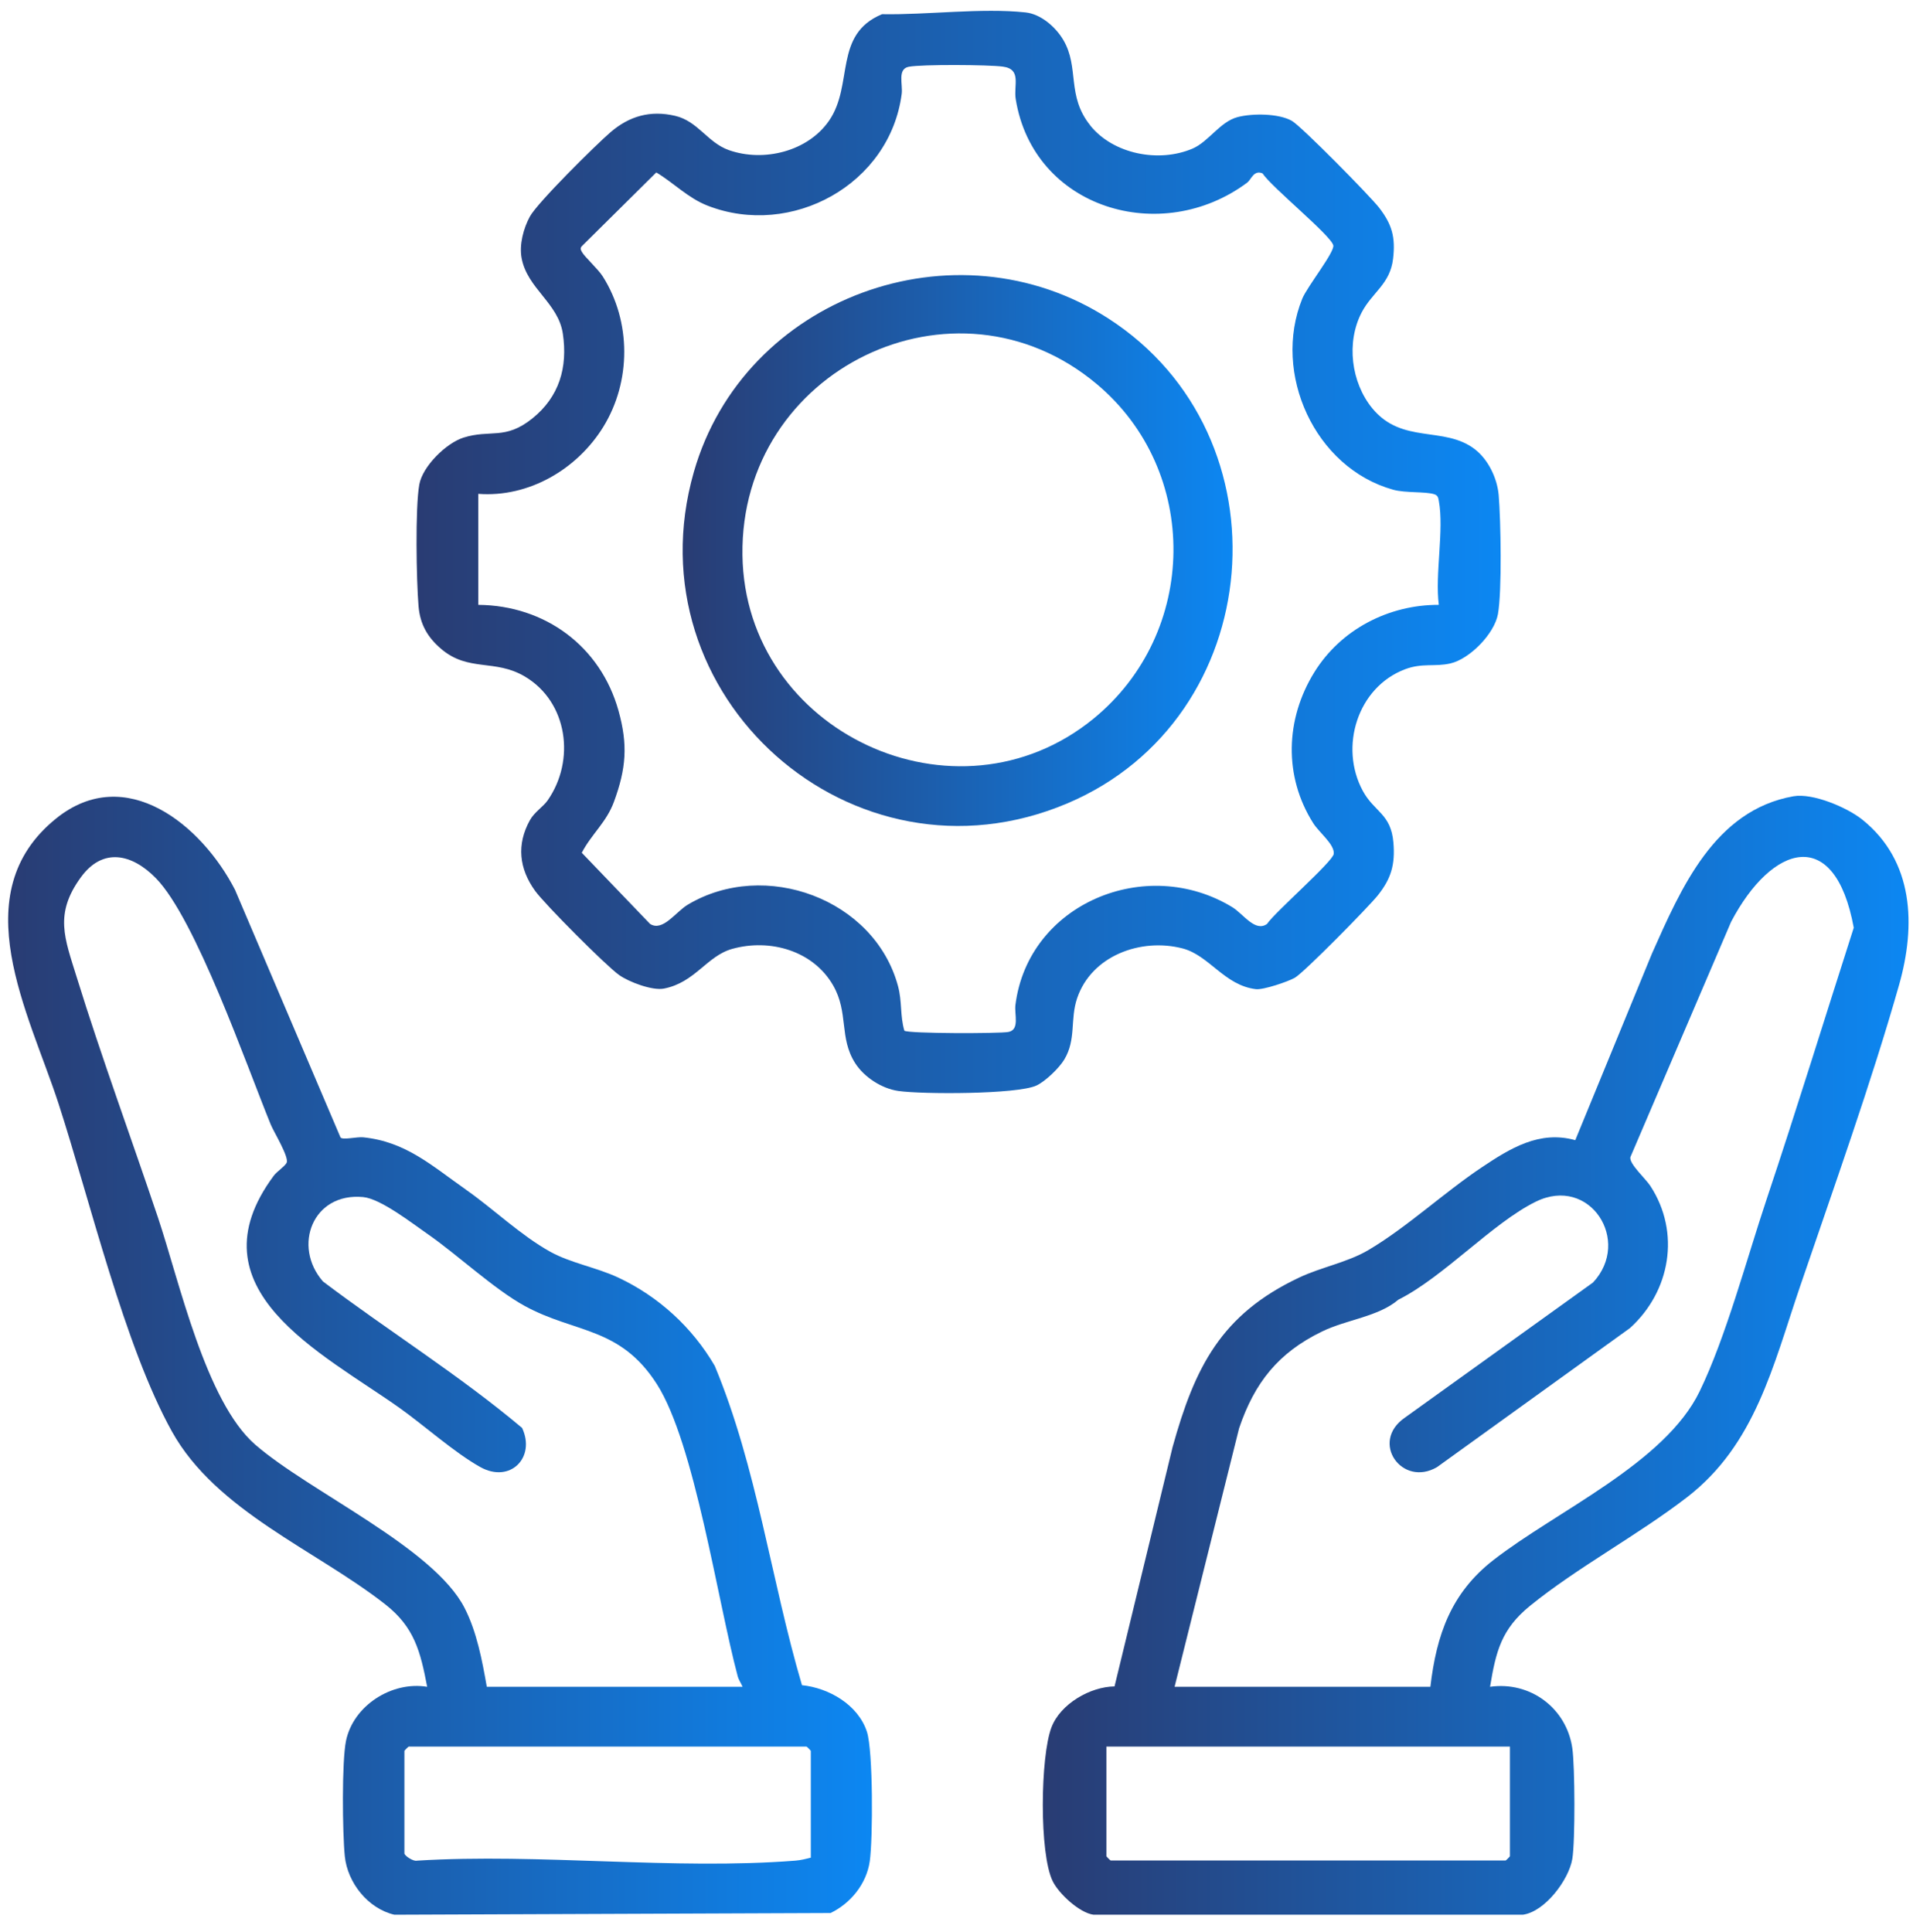
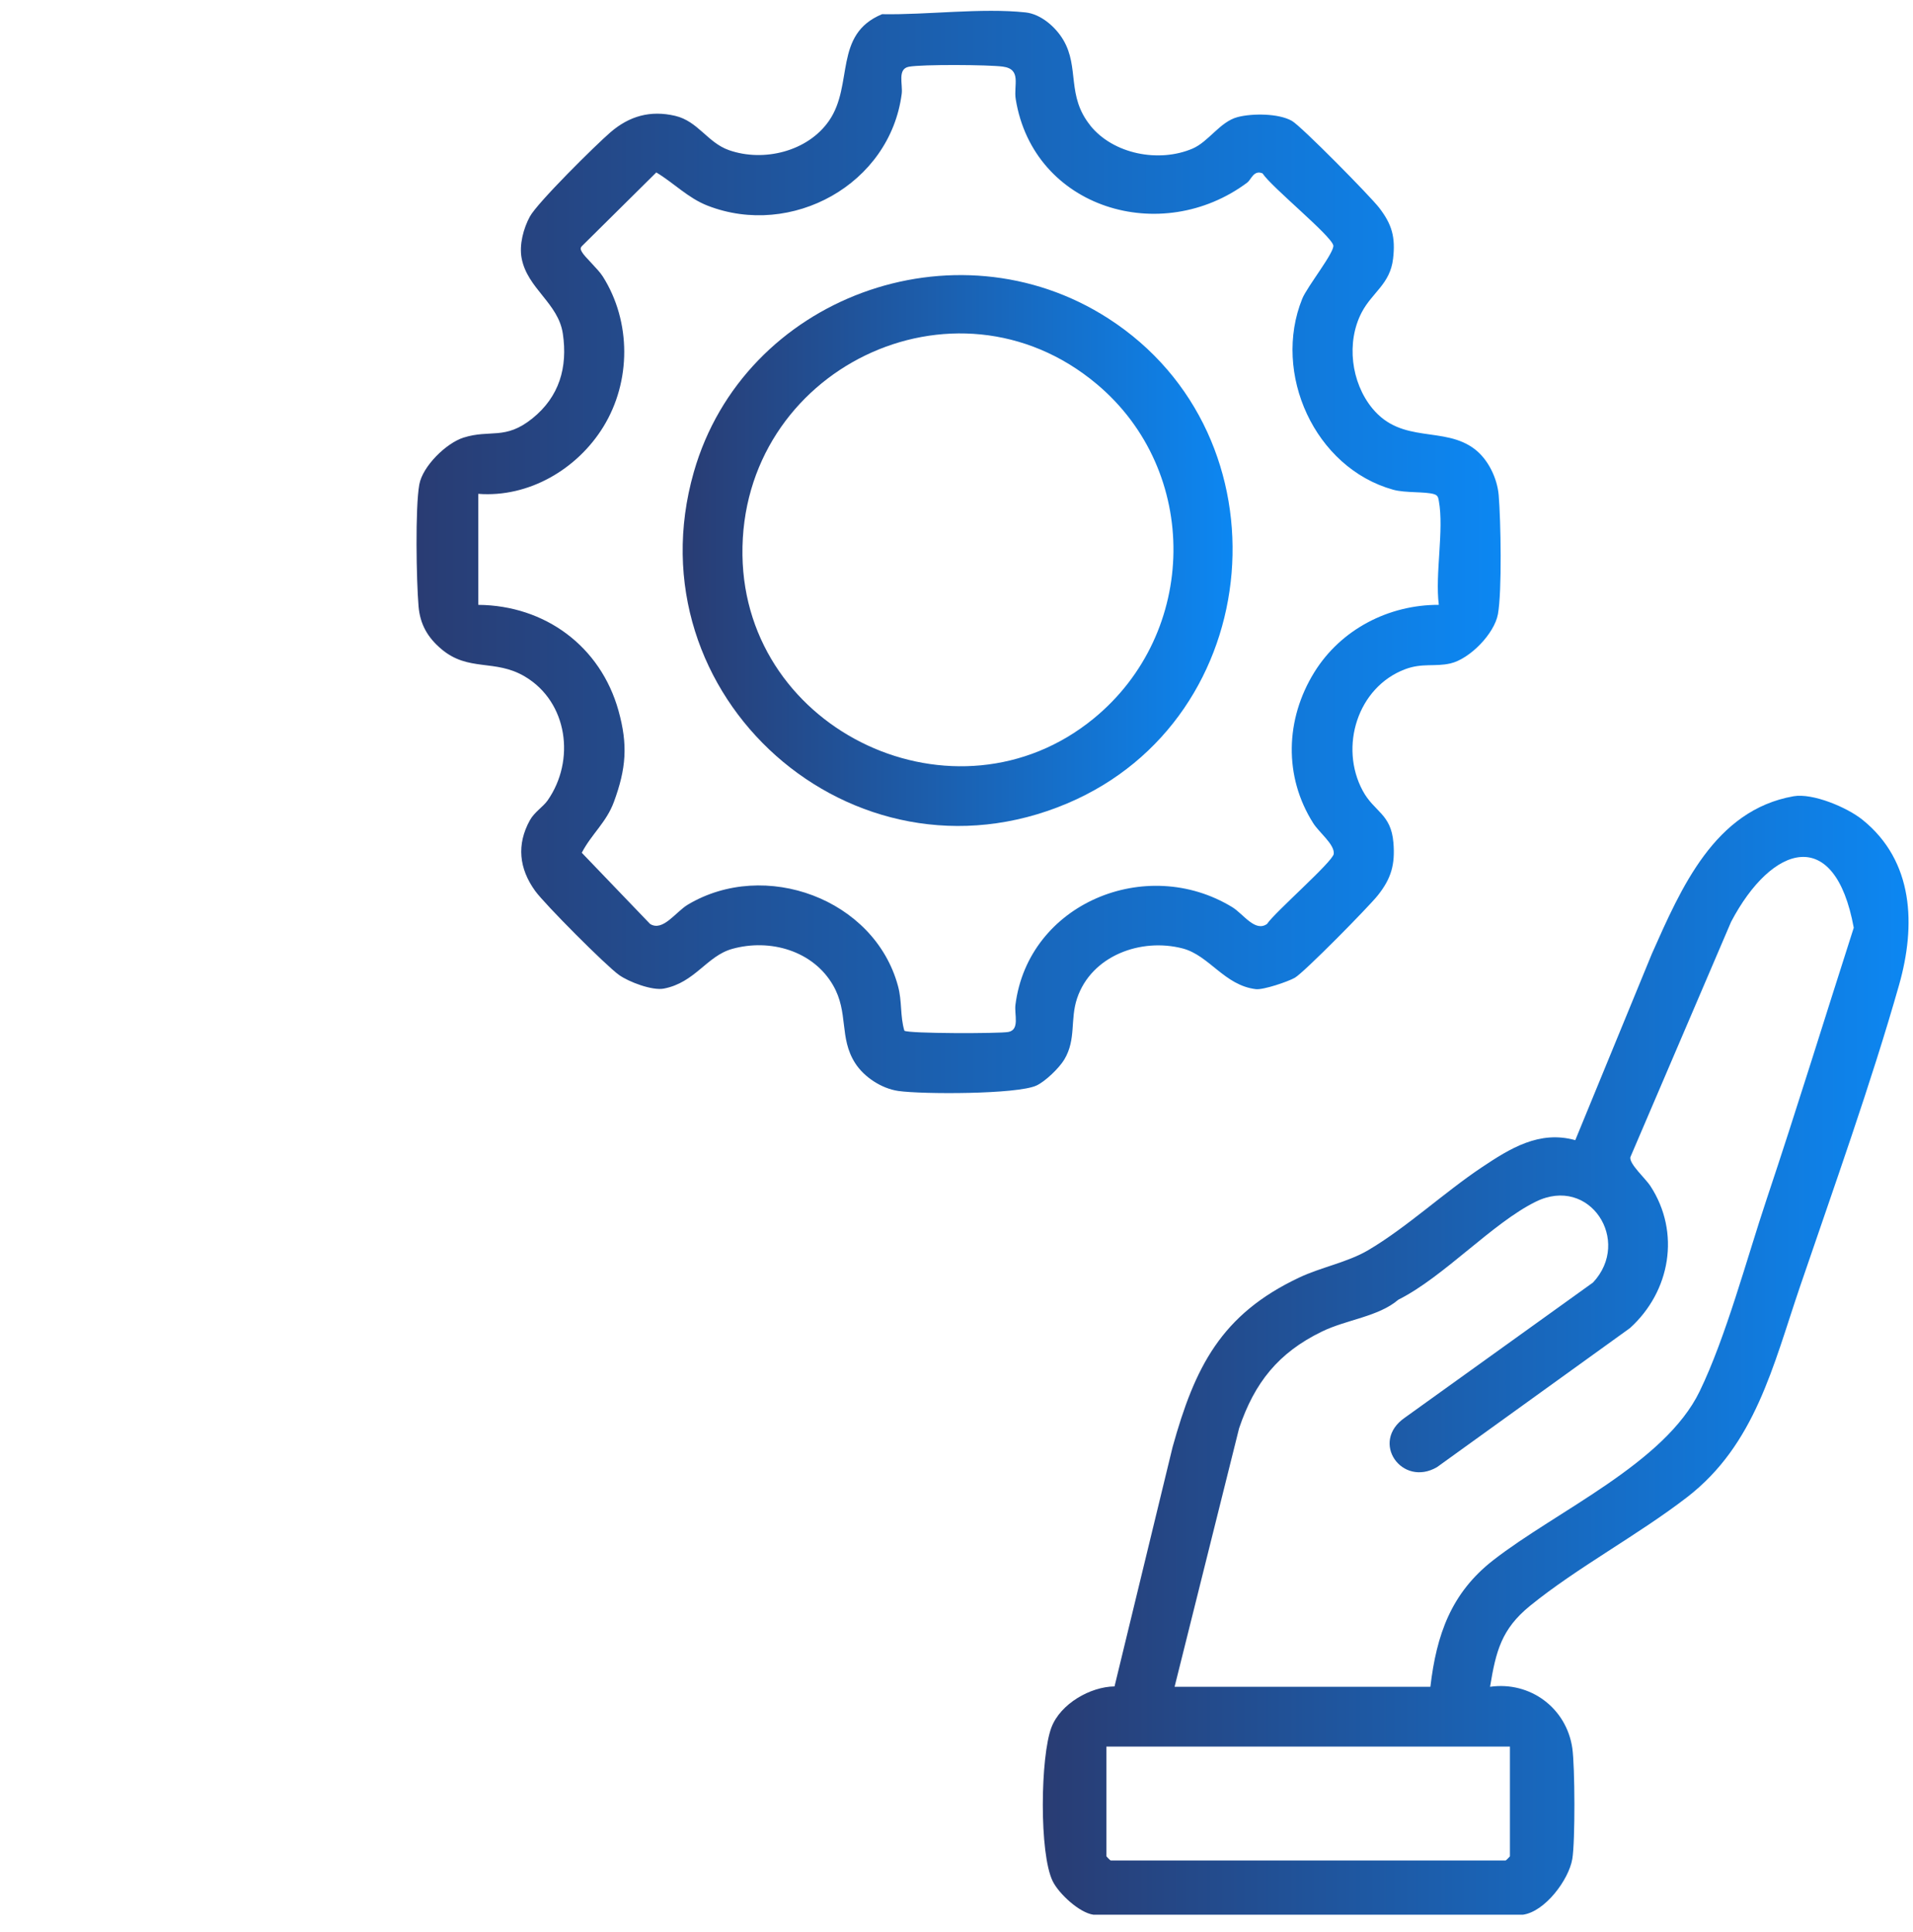
<svg xmlns="http://www.w3.org/2000/svg" id="Layer_1" viewBox="0 0 102 103">
  <defs>
    <style>      .st0 {        fill: url(#linear-gradient2);      }      .st1 {        fill: url(#linear-gradient1);      }      .st2 {        fill: url(#linear-gradient3);      }      .st3 {        fill: url(#linear-gradient);      }    </style>
    <linearGradient id="linear-gradient" x1="55.601" y1="31.734" x2="101.763" y2="31.734" gradientTransform="translate(0 104) scale(1 -1)" gradientUnits="userSpaceOnUse">
      <stop offset="0" stop-color="#293c73" />
      <stop offset="1" stop-color="#0c87f2" />
    </linearGradient>
    <linearGradient id="linear-gradient1" x1="22.207" y1="74.566" x2="80.014" y2="74.566" gradientTransform="translate(0 104) scale(1 -1)" gradientUnits="userSpaceOnUse">
      <stop offset="0" stop-color="#293c73" />
      <stop offset="1" stop-color="#0c87f2" />
    </linearGradient>
    <linearGradient id="linear-gradient2" x1=".432" y1="31.709" x2="46.491" y2="31.709" gradientTransform="translate(0 104) scale(1 -1)" gradientUnits="userSpaceOnUse">
      <stop offset="0" stop-color="#293c73" />
      <stop offset="1" stop-color="#0c87f2" />
    </linearGradient>
    <linearGradient id="linear-gradient3" x1="36.399" y1="74.644" x2="65.72" y2="74.644" gradientTransform="translate(0 104) scale(1 -1)" gradientUnits="userSpaceOnUse">
      <stop offset="0" stop-color="#293c73" />
      <stop offset="1" stop-color="#0c87f2" />
    </linearGradient>
  </defs>
  <path class="st3" d="M89.96,79.831c-2.602,2.01-5.872,3.758-8.38,5.797-1.525,1.24-1.819,2.42-2.131,4.317,2.145-.305,4.077,1.138,4.386,3.274.14.969.157,4.966 0,5.903-.186,1.109-1.452,2.813-2.636,2.977h-22.896c-.755-.105-1.838-1.116-2.168-1.776-.734-1.467-.665-6.678-.069-8.223.483-1.251,2.065-2.158,3.36-2.175l3.096-12.764c1.186-4.264,2.583-7.069,6.742-9.034,1.186-.561,2.584-.813,3.69-1.465,2.04-1.202,4.059-3.085,6.05-4.414,1.512-1.009,3.07-1.986,4.989-1.451l4.089-9.951c1.558-3.501,3.339-7.639,7.542-8.386,1.03-.183,2.863.594,3.68,1.251,2.747,2.21,2.853,5.637,1.956,8.8-1.481,5.222-3.524,10.928-5.289,16.108-1.435,4.213-2.383,8.41-6.011,11.212ZM62.629,89.946h13.638c.326-2.778,1.104-4.998,3.344-6.746,3.375-2.634,9.149-5.165,11.012-9.007,1.408-2.905,2.515-7.084,3.57-10.239,1.608-4.806,3.098-9.659,4.648-14.485-1.006-5.498-4.365-4.45-6.54-.315l-5.371,12.549c-.069.361.804,1.133,1.067,1.537,1.617,2.479,1.071,5.621-1.088,7.577l-10.287,7.414c-1.866,1.093-3.597-1.338-1.72-2.634l10.036-7.209c2.081-2.223-.173-5.726-3.048-4.312-2.318,1.141-4.907,4.014-7.328,5.226-1.079.919-2.746,1.051-4.089,1.706-2.313,1.127-3.582,2.716-4.405,5.152l-3.44,13.786ZM80.51,93.134h-21.518v5.845c0,.016.211.228.227.228h21.063c.016,0,.227-.212.227-.228v-5.845Z" />
  <path class="st1" d="M58.134,6.695c1.226,1.522,3.647,1.996,5.445,1.232.863-.366,1.471-1.438,2.411-1.684.778-.204,2.183-.202,2.893.202.504.287,4.18,4.019,4.652,4.632.688.893.876,1.571.744,2.713-.157,1.363-1.116,1.797-1.677,2.873-.825,1.582-.568,3.724.567,5.108,1.588,1.937,3.832.921,5.472,2.186.715.552,1.192,1.549,1.268,2.445.113,1.33.181,5.132-.04,6.346-.191,1.047-1.502,2.388-2.53,2.627-.831.193-1.499-.036-2.418.31-2.54.957-3.523,4.141-2.26,6.482.613,1.137,1.506,1.216,1.635,2.764.097,1.17-.117,1.912-.829,2.809-.478.603-3.94,4.122-4.43,4.399-.372.21-1.679.653-2.074.606-1.679-.2-2.484-1.8-3.905-2.171-2.22-.579-4.86.383-5.627,2.657-.385,1.141-.037,2.184-.682,3.264-.27.453-1.019,1.176-1.491,1.391-1.038.473-6.095.47-7.362.287-.888-.128-1.825-.737-2.303-1.489-.861-1.355-.336-2.689-1.171-4.14-1.063-1.85-3.363-2.509-5.38-1.947-1.361.379-1.981,1.8-3.649,2.118-.615.117-1.857-.35-2.387-.727-.7-.499-3.958-3.771-4.47-4.479-.864-1.193-.999-2.479-.282-3.773.239-.432.708-.718.94-1.049,1.496-2.133,1.087-5.255-1.213-6.615-1.598-.945-2.998-.233-4.45-1.463-.731-.619-1.132-1.319-1.214-2.276-.116-1.36-.184-5.254.04-6.498.176-.977,1.438-2.208,2.355-2.499,1.438-.455,2.217.15,3.675-1.025,1.433-1.155,1.89-2.718,1.623-4.519-.243-1.636-1.888-2.397-2.197-4.022-.136-.713.096-1.59.439-2.222.405-.746,3.515-3.82,4.297-4.494,1.005-.867,2.131-1.185,3.448-.877,1.223.286,1.727,1.429,2.87,1.83,1.851.65,4.209.072,5.341-1.575,1.321-1.922.217-4.595,2.822-5.675,2.395.044,5.312-.346,7.654-.094.814.088,1.603.774,2.014,1.474.866,1.475.153,2.961,1.438,4.556ZM66.514,9.727c-4.593,3.438-11.412,1.394-12.356-4.438-.121-.746.331-1.601-.69-1.737-.776-.103-4.294-.125-5.008.007-.625.116-.316.936-.381,1.441-.624,4.834-5.877,7.707-10.347,5.968-1.051-.409-1.788-1.203-2.738-1.773l-3.97,3.931c-.101.114-.061.184-0.0.302.136.263.858.905,1.119,1.318,1.52,2.407,1.515,5.597.024,8.017-1.389,2.255-3.971,3.777-6.666,3.57l.002,5.92c3.555.029,6.518,2.207,7.475,5.643.508,1.824.411,3.081-.246,4.867-.401,1.09-1.196,1.715-1.712,2.709l3.641,3.794c.683.43,1.361-.639,2.018-1.03,4.1-2.444,9.939-.307,11.2,4.335.228.838.106,1.596.342,2.39.227.159,5.059.156,5.541.067.624-.115.317-.936.38-1.441.681-5.412,6.975-8.015,11.564-5.213.585.357,1.216,1.35,1.853.892.411-.62,3.506-3.318,3.555-3.733.059-.499-.777-1.138-1.092-1.636-1.582-2.496-1.491-5.549.056-8.049,1.419-2.292,3.969-3.603,6.639-3.596-.209-1.636.286-3.999.001-5.54-.033-.181-.049-.296-.248-.359-.47-.149-1.531-.057-2.186-.239-4.189-1.168-6.46-6.211-4.847-10.188.259-.64,1.744-2.497,1.653-2.846-.142-.544-3.289-3.097-3.772-3.834-.468-.2-.605.33-.808.482Z" />
-   <path class="st0" d="M24.841,63.435c1.479,1.036,2.92,2.435,4.497,3.311,1.085.603,2.473.837,3.626,1.378,2.153,1.01,3.95,2.655,5.148,4.711,2.257,5.424,2.99,11.389,4.648,17.024,1.434.147,2.99,1.039,3.463,2.481.334,1.018.321,5.727.153,6.904-.173,1.207-1.016,2.244-2.09,2.764l-23.258.091c-1.397-.324-2.498-1.696-2.643-3.121-.124-1.214-.165-5.046.065-6.155.389-1.877,2.443-3.191,4.327-2.877-.361-1.889-.682-3.178-2.235-4.397-3.696-2.899-9.011-4.967-11.375-9.218-2.525-4.541-4.373-12.33-6.044-17.477-1.57-4.834-5.106-11.207-.122-15.216,3.699-2.975,7.756.348,9.532,3.814l5.624,13.203c.126.145.877-.044,1.208-.01,2.28.232,3.677,1.529,5.479,2.79ZM25.957,89.946h13.638c-.084-.196-.205-.357-.263-.572-1.074-4.008-2.294-12.423-4.31-15.571-1.973-3.081-4.372-2.698-7.052-4.17-1.641-.901-3.58-2.729-5.158-3.823-.846-.587-2.513-1.889-3.447-1.979-2.694-.257-3.785,2.621-2.144,4.501,3.507,2.649,7.257,4.983,10.617,7.809.739,1.581-.639,2.976-2.233,2.085-1.377-.77-3.002-2.229-4.308-3.156-4.132-2.932-11.19-6.321-6.702-12.375.174-.234.59-.496.687-.691.147-.297-.683-1.642-.846-2.041-1.291-3.155-4-10.969-6.129-13.141-1.26-1.286-2.819-1.657-3.993-.046-1.432,1.966-.868,3.246-.223,5.332,1.329,4.295,2.9,8.552,4.332,12.816,1.134,3.376,2.538,9.808,5.188,12.11,2.899,2.518,9.51,5.48,11.16,8.707.655,1.28.936,2.792,1.185,4.202ZM43.232,99.055v-5.693c0-.016-.211-.228-.227-.228h-21.215c-.016,0-.227.212-.227.228v5.466c0,.123.482.446.674.387,6.55-.404,13.689.511,20.169-0.0.292-.023.549-.089.826-.159Z" />
  <path class="st2" d="M59.088,16.977c9.755,6.277,8.516,21.336-2.182,25.863-11.453,4.847-23.324-5.734-19.911-17.671,2.665-9.321,13.931-13.444,22.093-8.192ZM58.473,20.475c-7.572-6.344-19.022-.761-18.886,9.126.13,9.448,11.408,14.694,18.718,8.721,5.599-4.575,5.712-13.202.168-17.847Z" />
</svg>